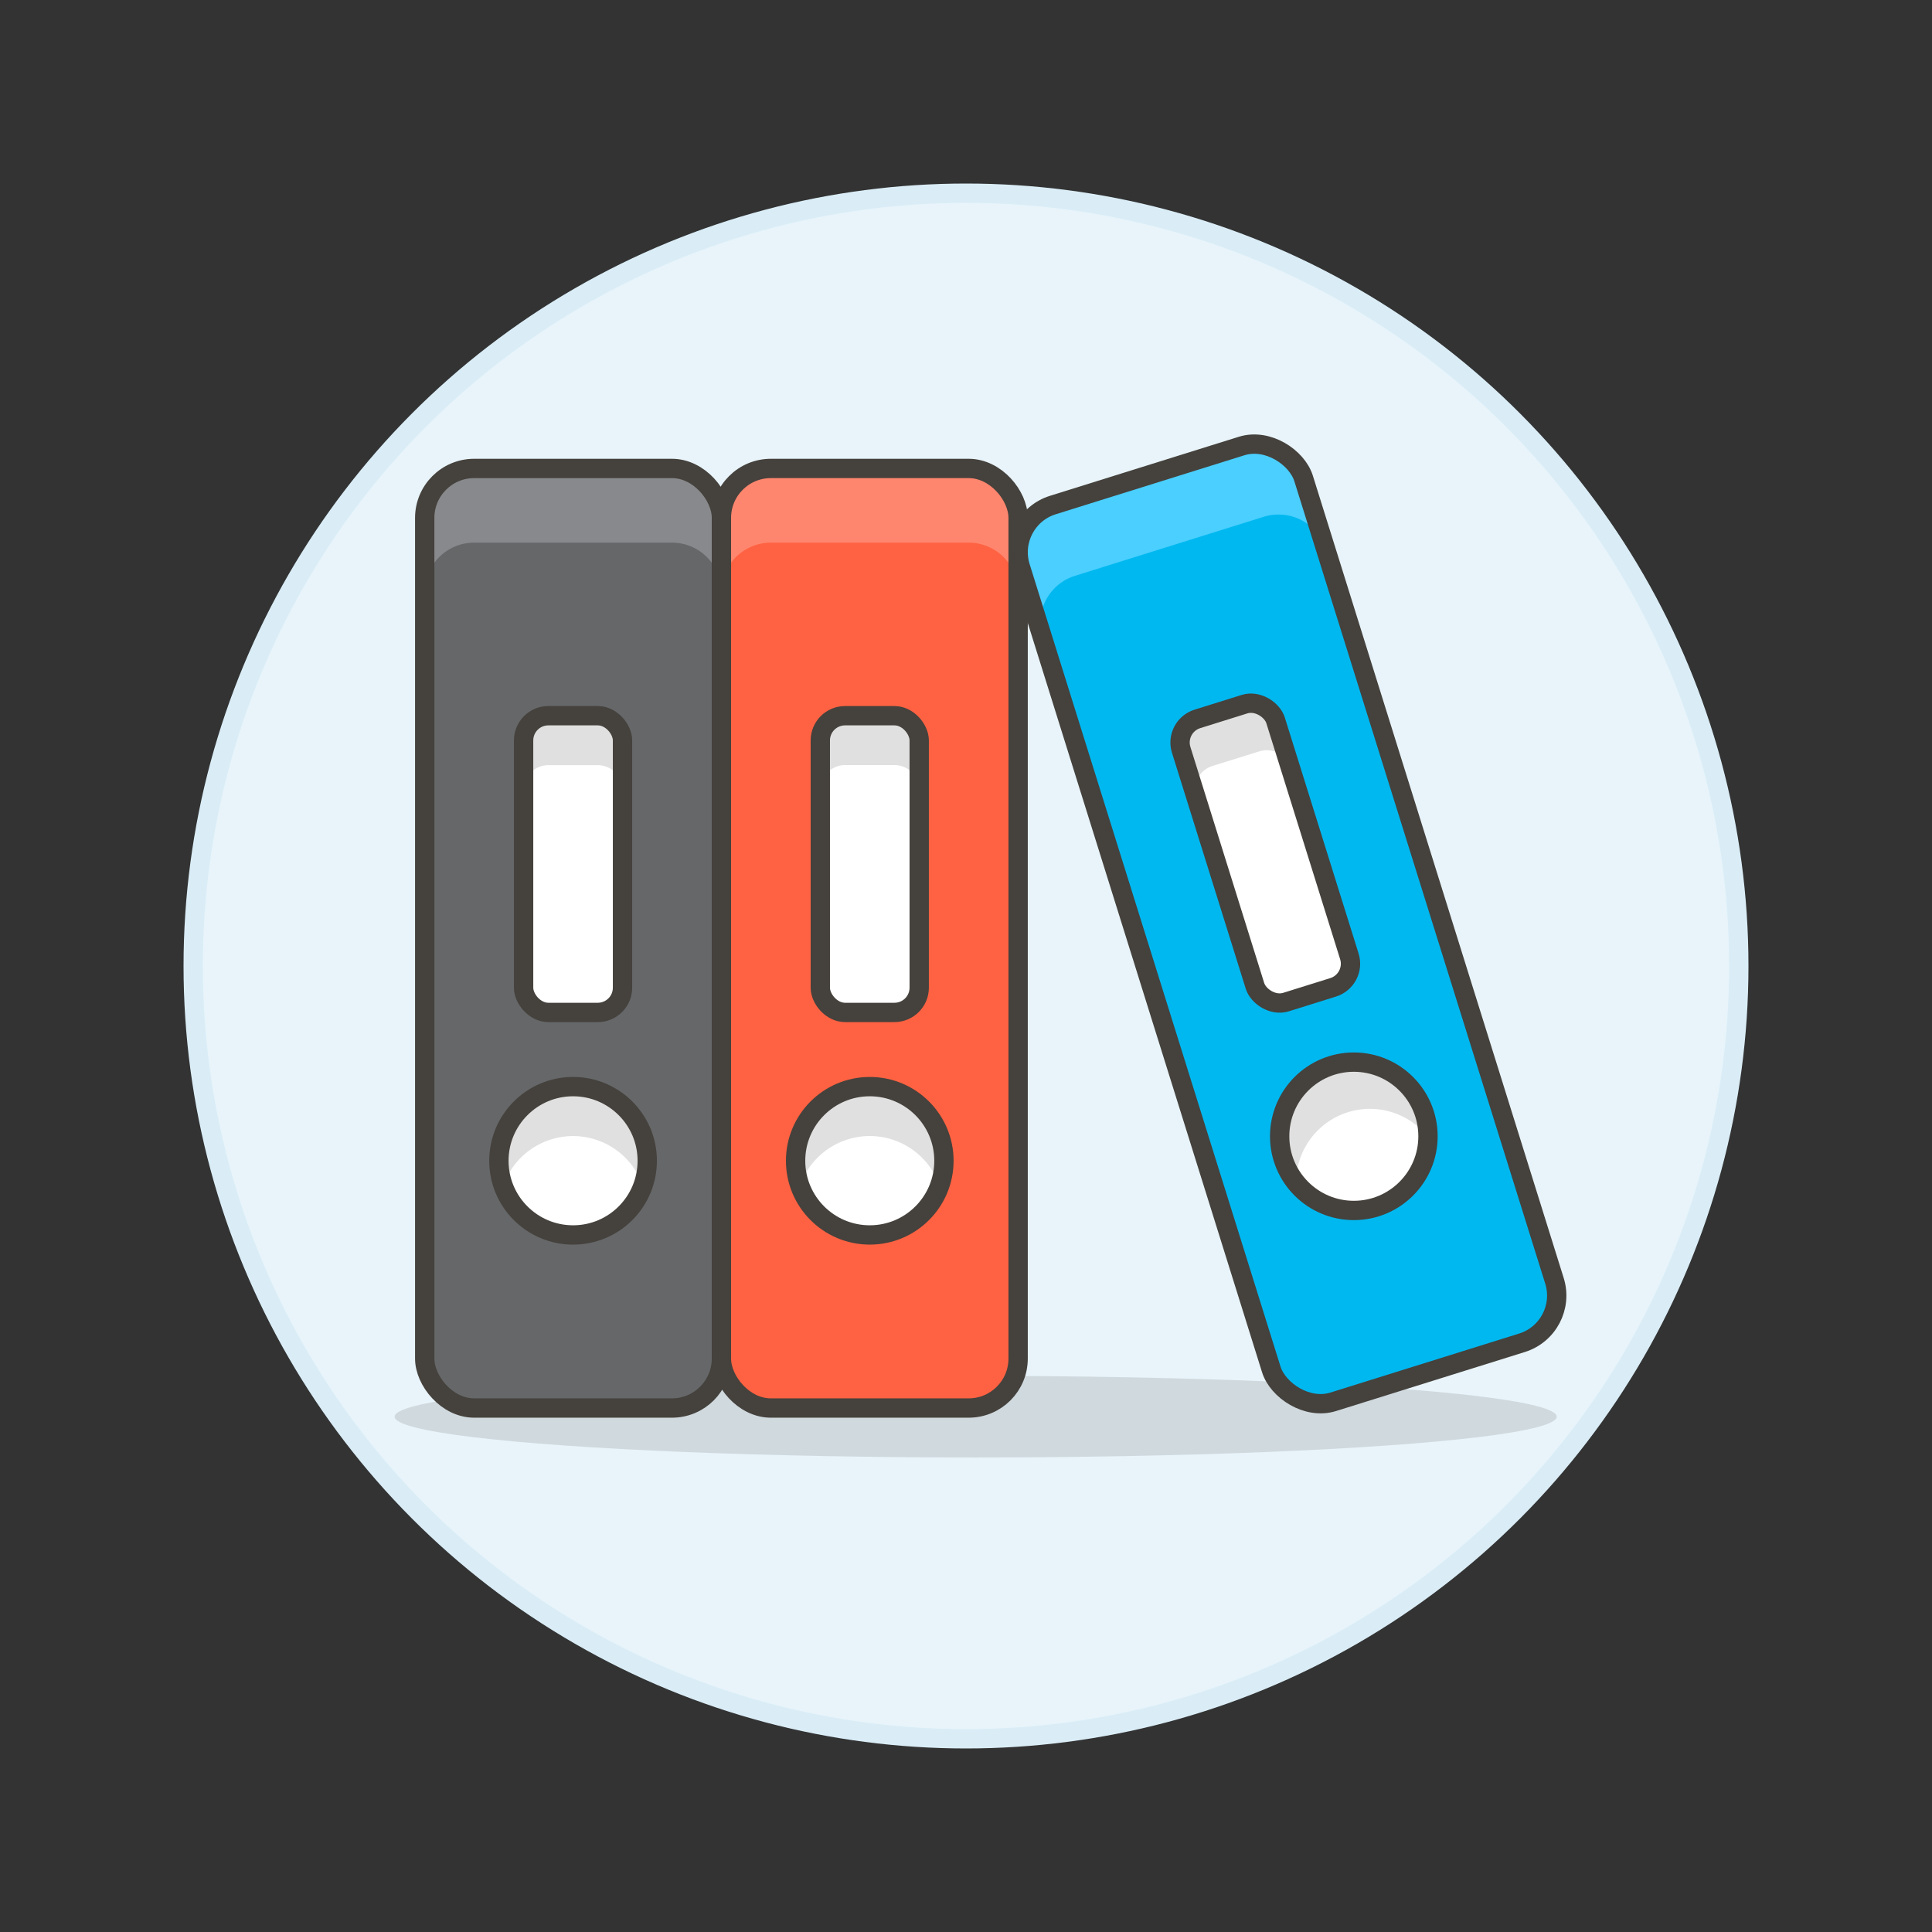
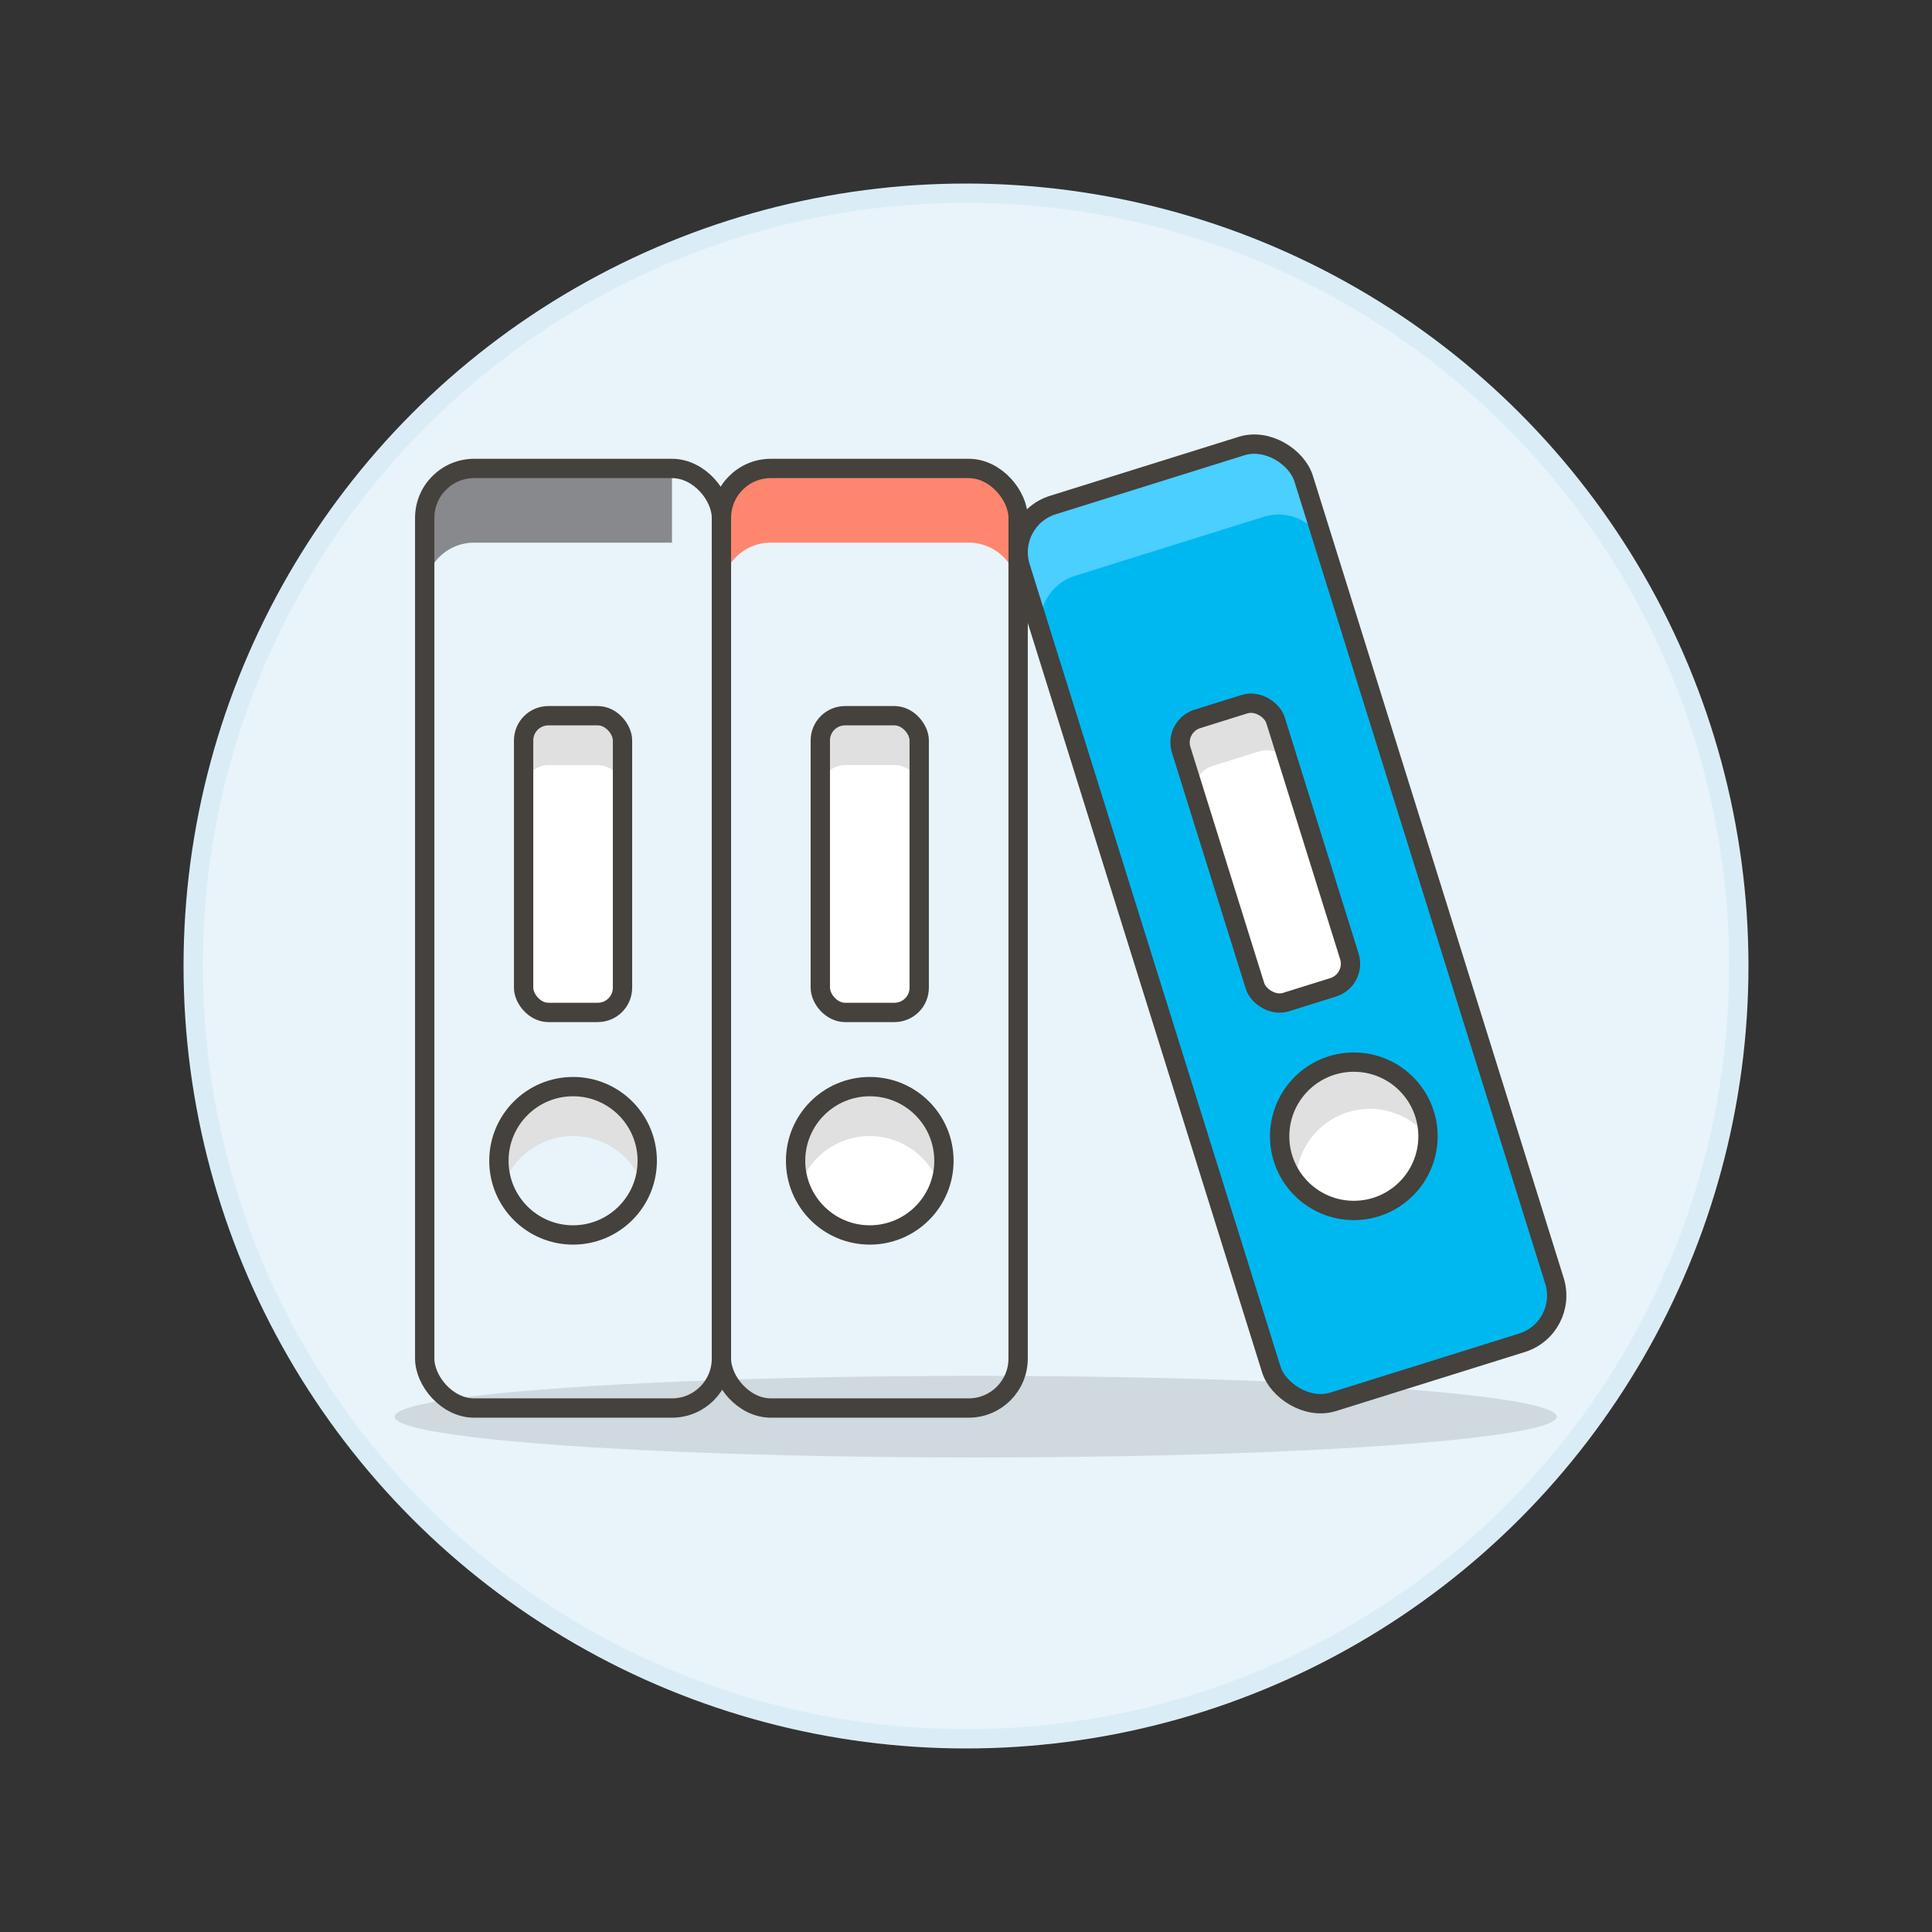
<svg xmlns="http://www.w3.org/2000/svg" viewBox="0 0 100 100">
  <rect x="0" y="0" width="100" height="100" fill="#333333" stroke="none" />
  <g class="nc-icon-wrapper">
    <defs />
    <circle class="a" cx="50" cy="50" r="40" fill="#e8f4fa" stroke="#daedf7" stroke-miterlimit="10" />
    <ellipse class="b" cx="50.5" cy="73.327" rx="30.075" ry="2.112" fill="#45413c" opacity="0.15" />
-     <rect class="c" x="21.983" y="24.247" width="15.358" height="48.632" rx="2.56" ry="2.56" style="" fill="#656769" />
-     <path class="d" d="M34.781 24.247H24.542a2.56 2.56 0 0 0-2.559 2.56v3.839a2.559 2.559 0 0 1 2.559-2.559h10.239a2.559 2.559 0 0 1 2.559 2.559v-3.839a2.56 2.56 0 0 0-2.559-2.56z" style="" fill="#87898c" />
+     <path class="d" d="M34.781 24.247H24.542a2.56 2.56 0 0 0-2.559 2.56v3.839a2.559 2.559 0 0 1 2.559-2.559h10.239a2.559 2.559 0 0 1 2.559 2.559a2.56 2.56 0 0 0-2.559-2.56z" style="" fill="#87898c" />
    <rect class="e" x="21.983" y="24.247" width="15.358" height="48.632" rx="2.56" ry="2.56" stroke-miterlimit="10" fill="none" stroke="#45413c" />
    <rect class="f" x="27.102" y="37.045" width="5.119" height="15.358" rx="1.28" ry="1.28" style="" fill="#fff" />
    <path class="g" d="M32.221 38.325v2.56a1.284 1.284 0 0 0-1.28-1.28h-2.559a1.284 1.284 0 0 0-1.28 1.28v-2.56a1.284 1.284 0 0 1 1.28-1.28h2.559a1.284 1.284 0 0 1 1.28 1.28z" style="" fill="#e0e0e0" />
    <rect class="e" x="27.102" y="37.045" width="5.119" height="15.358" rx="1.28" ry="1.28" stroke-miterlimit="10" fill="none" stroke="#45413c" />
-     <rect class="h" x="37.34" y="24.247" width="15.358" height="48.632" rx="2.56" ry="2.56" style="" fill="#ff6242" />
    <path class="i" d="M50.138 24.247H39.9a2.56 2.56 0 0 0-2.56 2.56v3.839a2.56 2.56 0 0 1 2.56-2.559h10.238a2.56 2.56 0 0 1 2.56 2.559v-3.839a2.56 2.56 0 0 0-2.56-2.56z" style="" fill="#ff866e" />
    <rect class="e" x="37.34" y="24.247" width="15.358" height="48.632" rx="2.56" ry="2.56" stroke-miterlimit="10" fill="none" stroke="#45413c" />
    <rect class="f" x="42.459" y="37.045" width="5.119" height="15.358" rx="1.28" ry="1.28" style="" fill="#fff" />
    <path class="g" d="M47.579 38.325v2.56A1.284 1.284 0 0 0 46.3 39.6h-2.56a1.284 1.284 0 0 0-1.28 1.28v-2.56a1.284 1.284 0 0 1 1.28-1.28h2.56a1.284 1.284 0 0 1 1.279 1.285z" style="" fill="#e0e0e0" />
    <rect class="e" x="42.459" y="37.045" width="5.119" height="15.358" rx="1.28" ry="1.28" stroke-miterlimit="10" fill="none" stroke="#45413c" />
    <rect class="j" x="58.958" y="23.505" width="15.358" height="48.632" rx="2.56" ry="2.56" transform="rotate(-17.362 66.638 47.82)" style="" fill="#00b8f0" />
    <path class="k" d="M64.266 23.085l-9.772 3.055a2.56 2.56 0 0 0-1.679 3.207l1.146 3.664a2.558 2.558 0 0 1 1.679-3.206l9.772-3.056a2.56 2.56 0 0 1 3.207 1.68l-1.146-3.665a2.56 2.56 0 0 0-3.207-1.679z" style="" fill="#4acfff" />
    <rect class="e" x="58.958" y="23.505" width="15.358" height="48.632" rx="2.56" ry="2.56" transform="rotate(-17.362 66.638 47.82)" stroke-miterlimit="10" fill="none" stroke="#45413c" />
    <rect class="f" x="62.931" y="36.478" width="5.119" height="15.358" rx="1.28" ry="1.28" transform="rotate(-17.362 65.491 44.157)" style="" fill="#fff" />
    <path class="g" d="M66.024 37.285l.764 2.443a1.284 1.284 0 0 0-1.6-.84l-2.443.764a1.284 1.284 0 0 0-.84 1.6l-.764-2.443a1.284 1.284 0 0 1 .84-1.6l2.443-.764a1.283 1.283 0 0 1 1.6.84z" style="" fill="#e0e0e0" />
    <rect class="e" x="62.931" y="36.478" width="5.119" height="15.358" rx="1.28" ry="1.28" transform="rotate(-17.362 65.491 44.157)" stroke-miterlimit="10" fill="none" stroke="#45413c" />
-     <circle class="f" cx="29.662" cy="60.082" r="3.839" style="" fill="#fff" />
    <path class="g" d="M33.276 61.379a3.84 3.84 0 1 0-7.229 0 3.824 3.824 0 0 1 7.229 0z" style="" fill="#e0e0e0" />
    <circle class="e" cx="29.662" cy="60.082" r="3.839" stroke-miterlimit="10" fill="none" stroke="#45413c" />
    <g>
      <circle class="f" cx="45.019" cy="60.082" r="3.839" style="" fill="#fff" />
      <path class="g" d="M48.634 61.379a3.839 3.839 0 1 0-7.23 0 3.824 3.824 0 0 1 7.23 0z" style="" fill="#e0e0e0" />
      <circle class="e" cx="45.019" cy="60.082" r="3.839" stroke-miterlimit="10" fill="none" stroke="#45413c" />
    </g>
    <g>
      <circle class="f" cx="70.074" cy="58.814" r="3.839" style="" fill="#fff" />
      <path class="g" d="M73.914 58.856a3.839 3.839 0 1 0-6.831 2.368 3.824 3.824 0 0 1 6.831-2.368z" style="" fill="#e0e0e0" />
      <circle class="e" cx="70.074" cy="58.814" r="3.839" stroke-miterlimit="10" fill="none" stroke="#45413c" />
    </g>
  </g>
</svg>